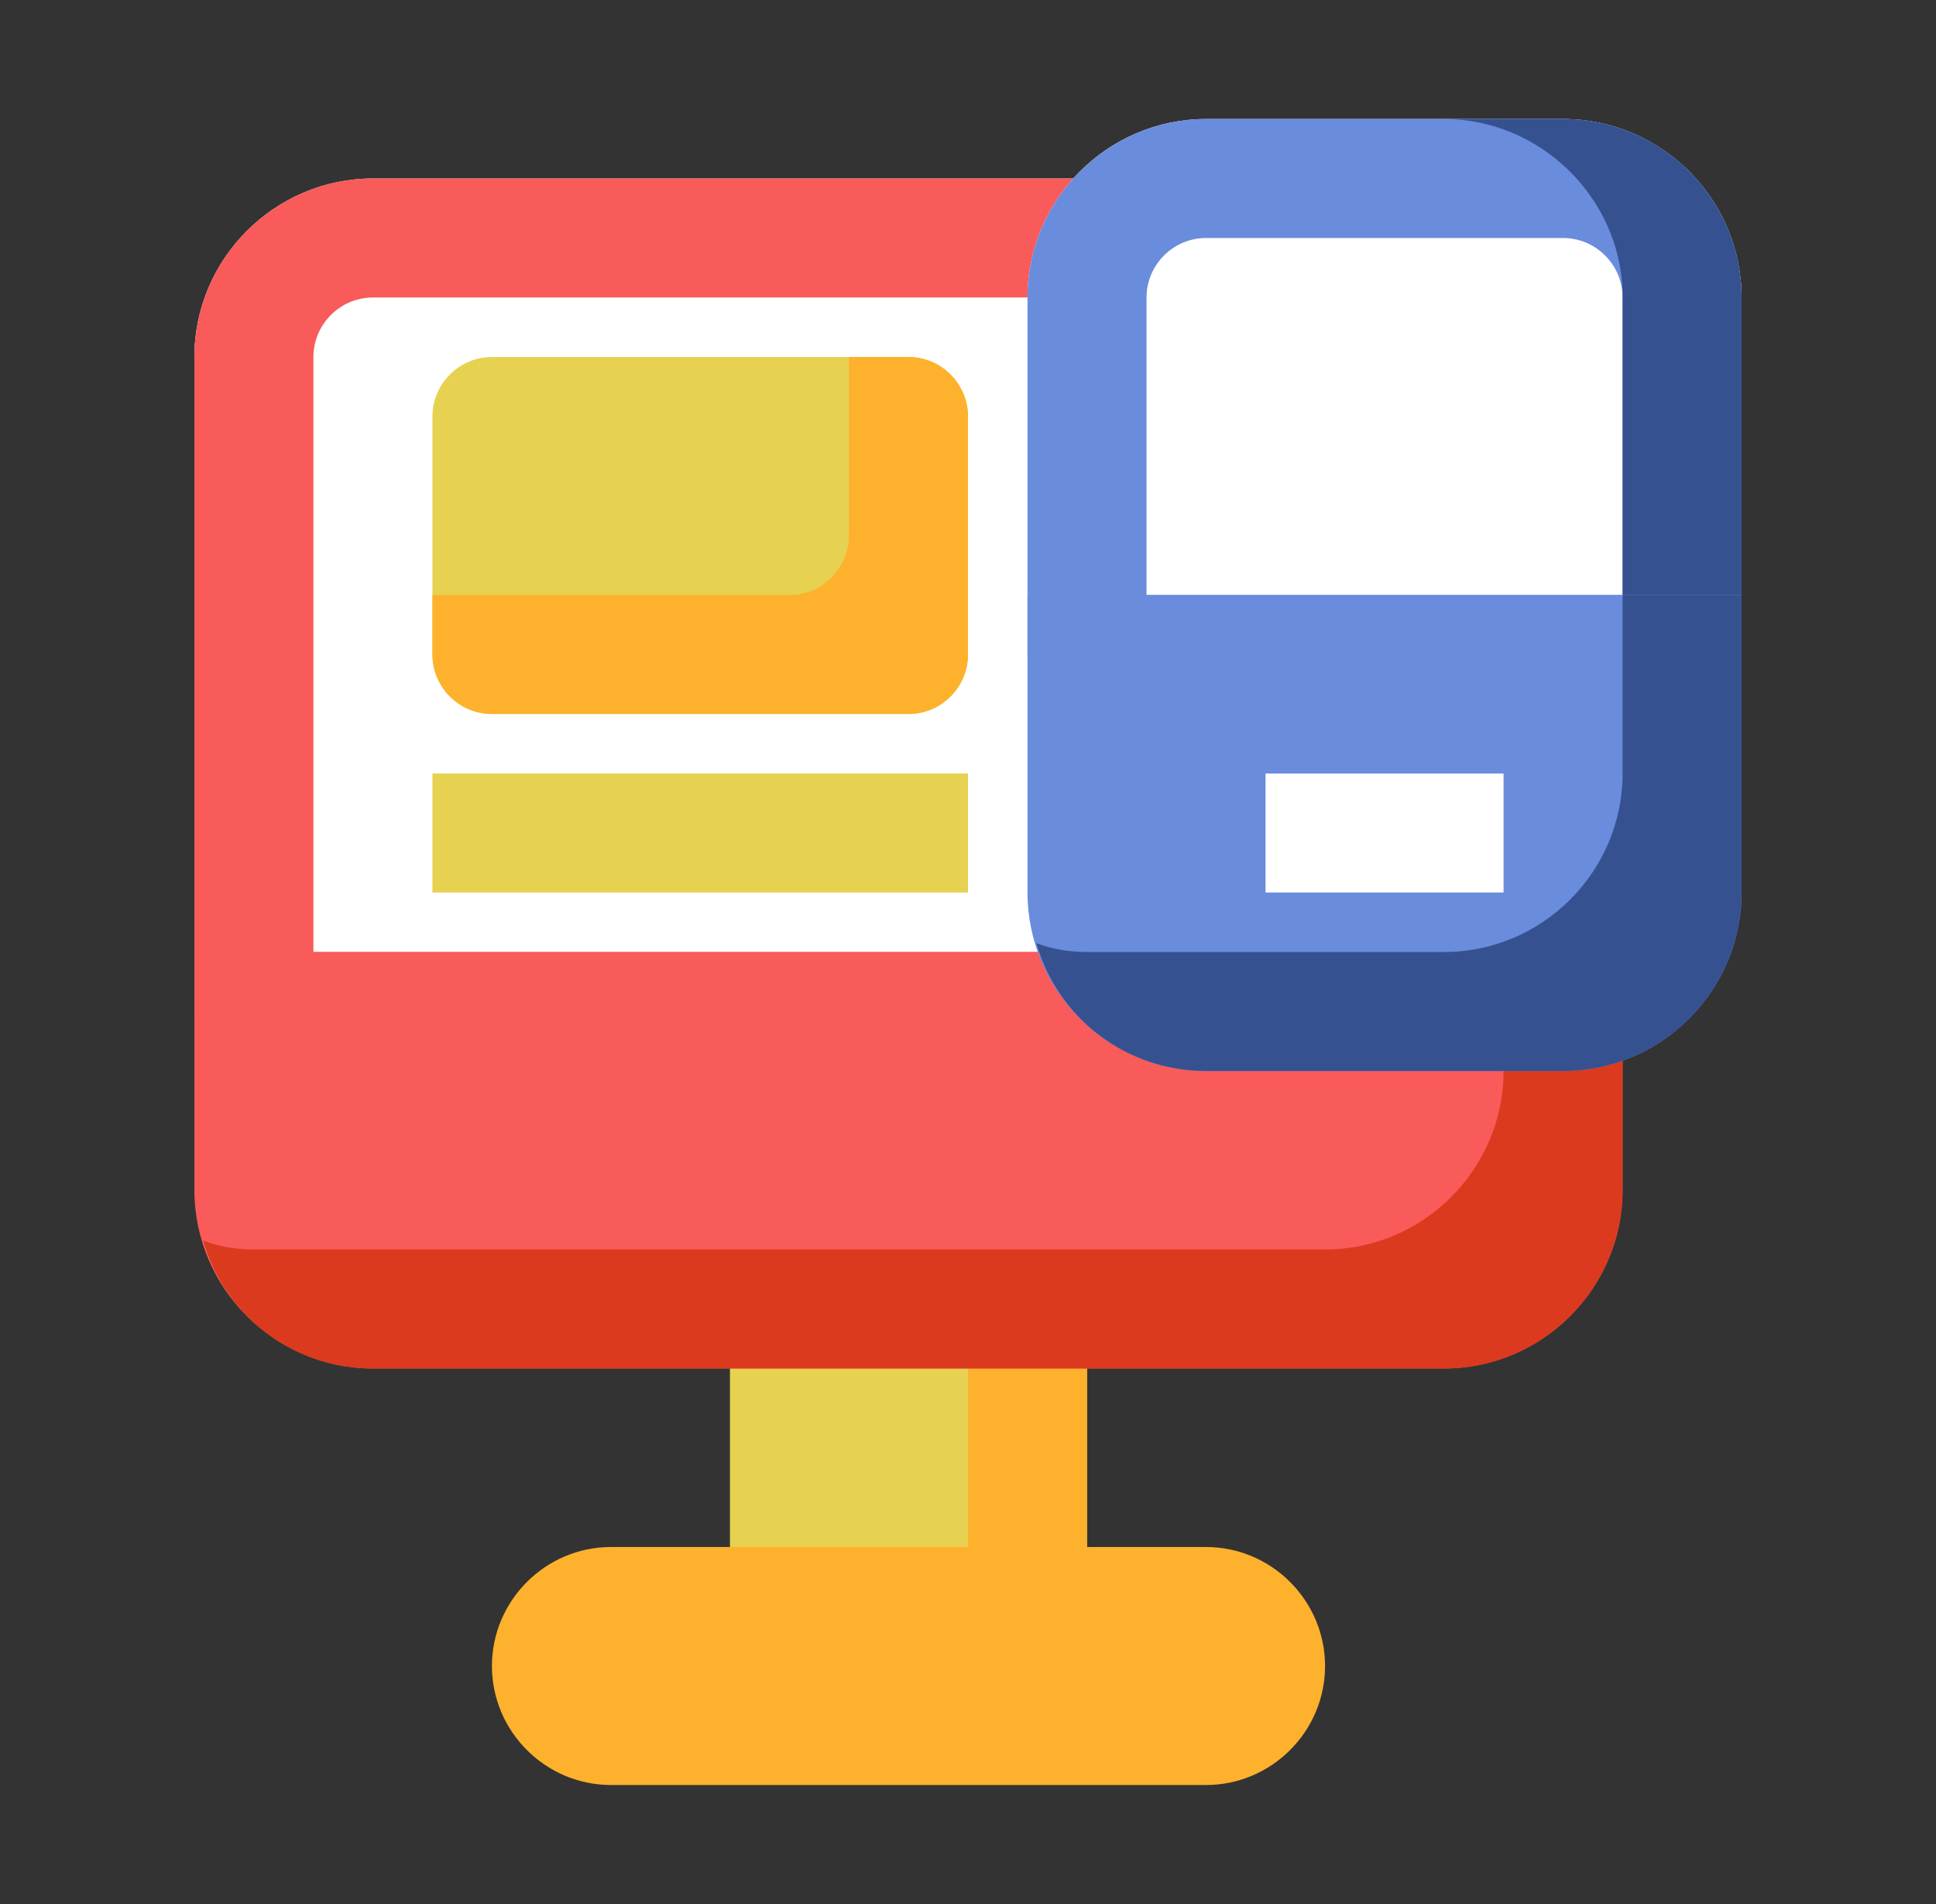
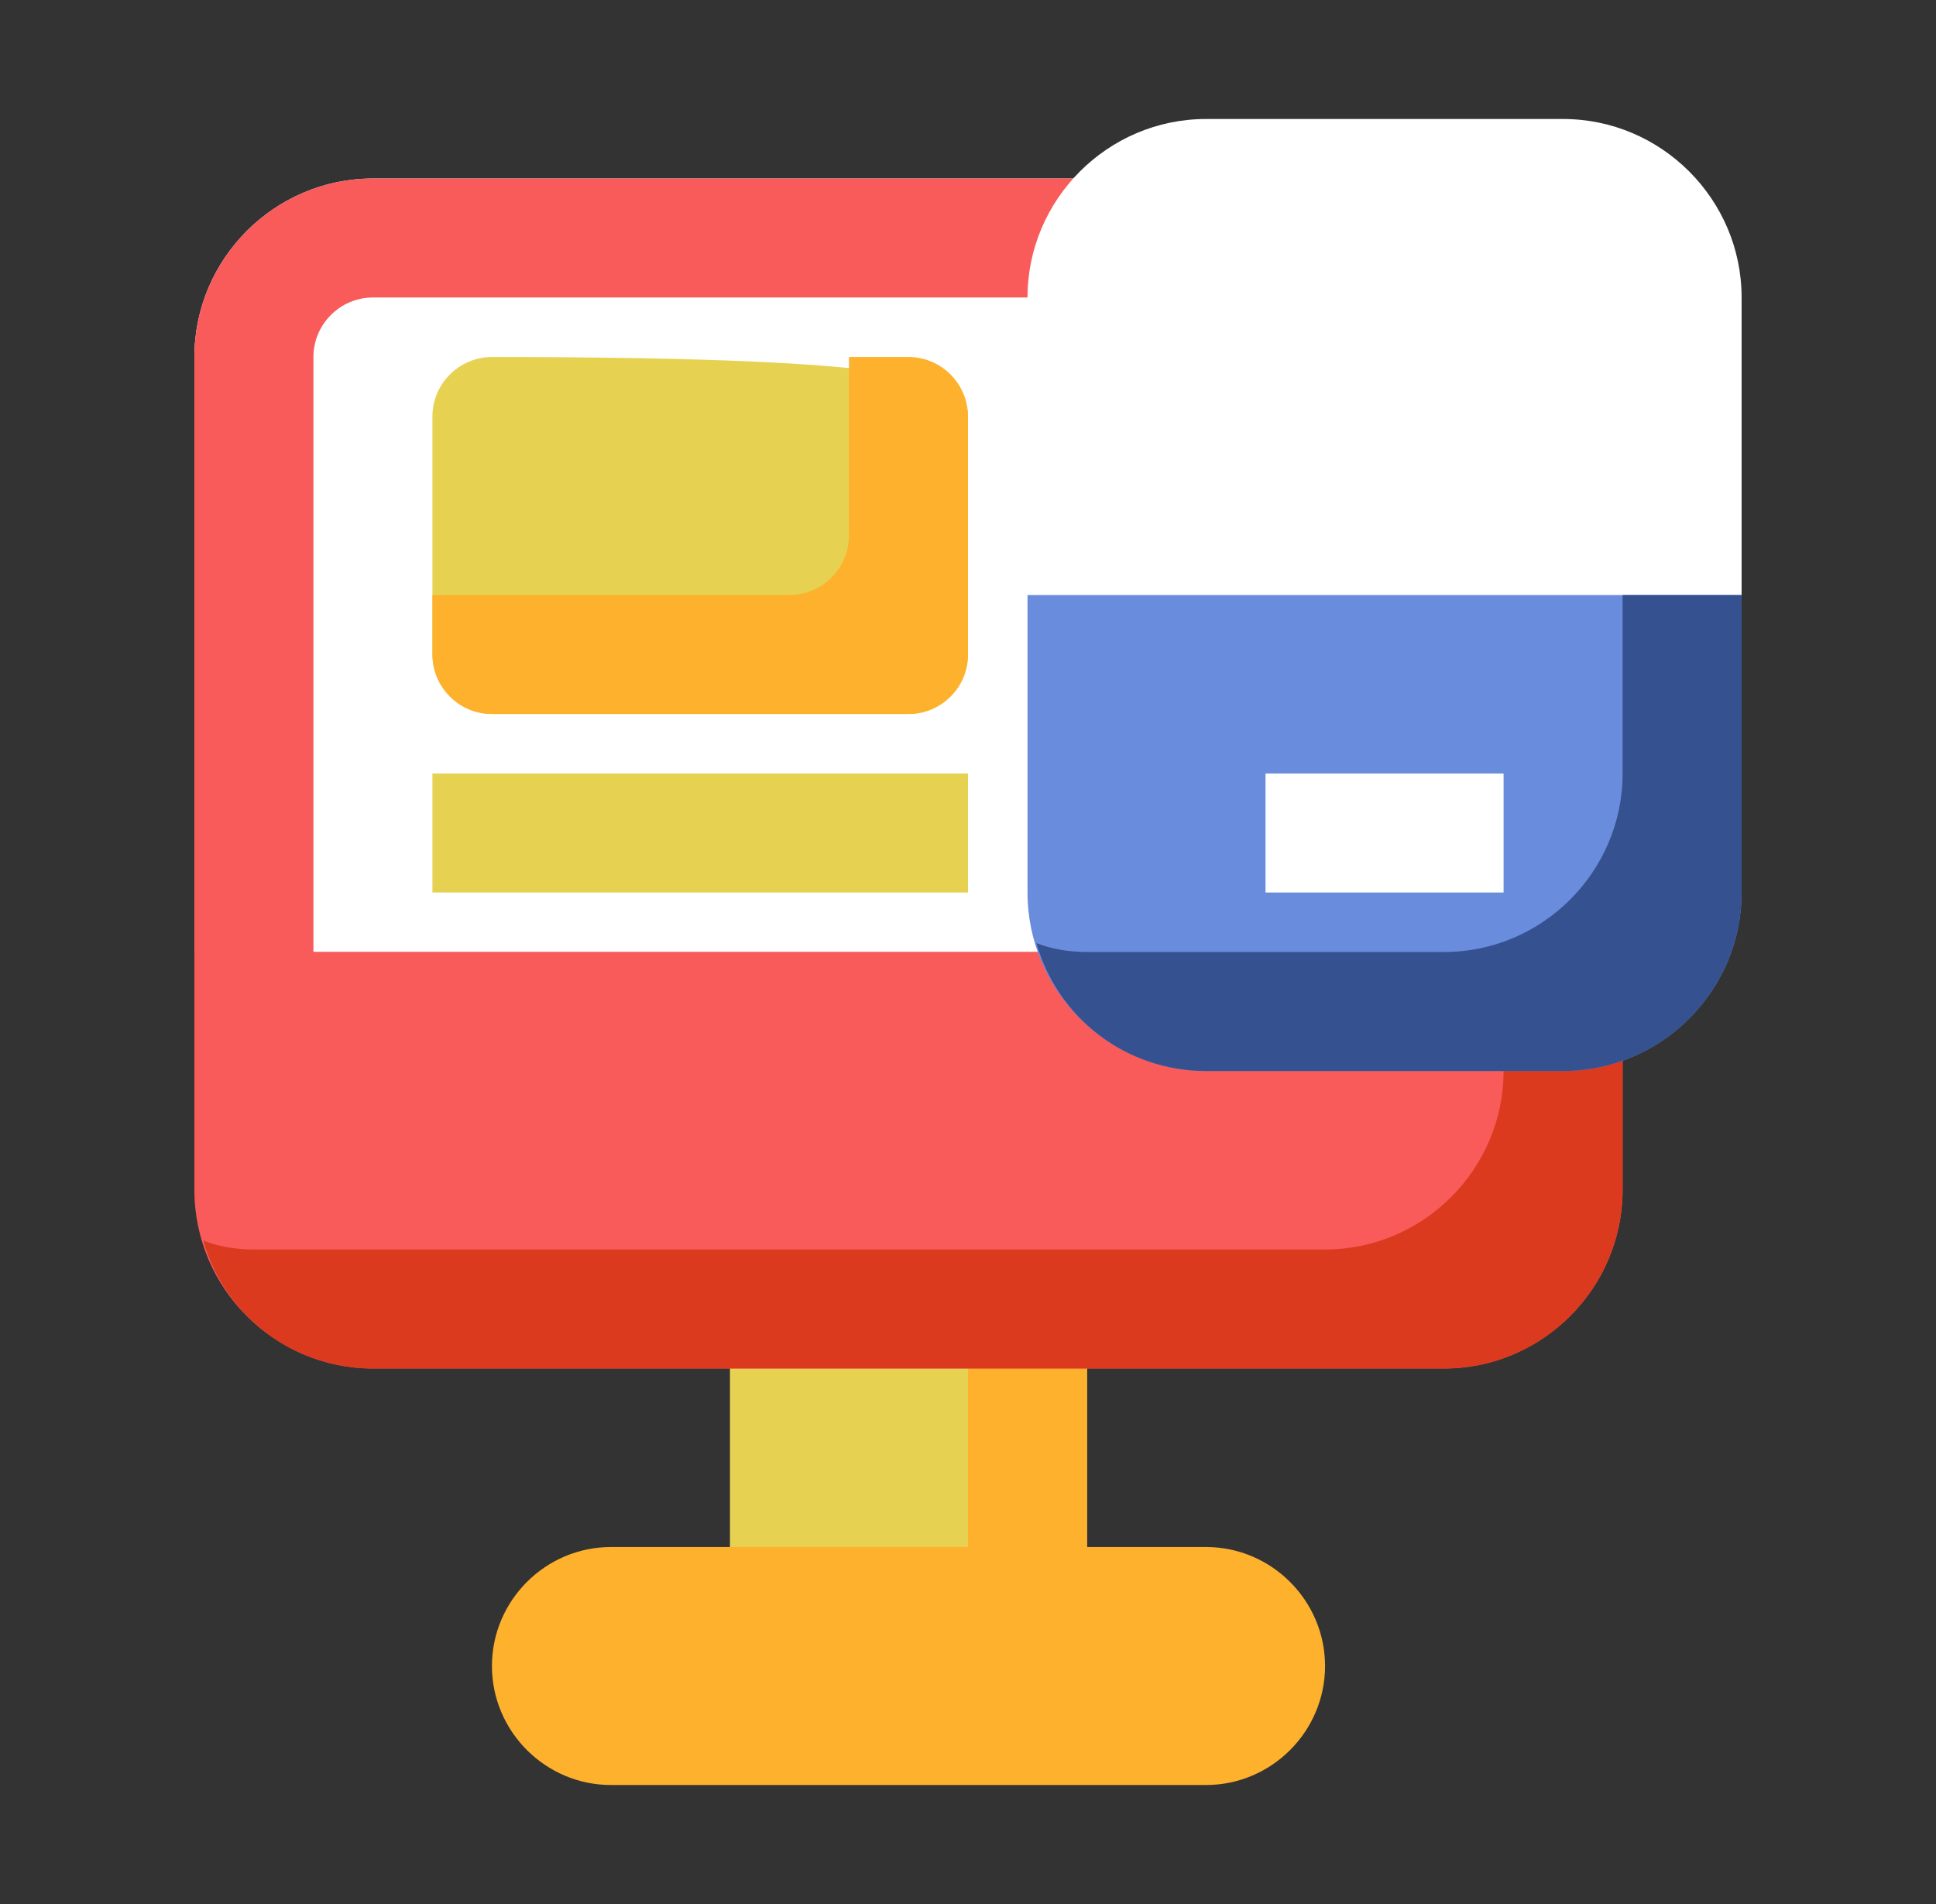
<svg xmlns="http://www.w3.org/2000/svg" width="61" height="60" viewBox="0 0 61 60" fill="none">
  <rect x="0" y="0" width="61" height="60" fill="#333333" stroke="none" />
  <path d="M51.125 7.5V31.875C51.125 32.906 50.281 33.75 49.25 33.75H8C6.969 33.75 6.125 32.906 6.125 31.875V11.25C6.125 8.156 8.656 5.625 11.75 5.625H49.25C50.281 5.625 51.125 6.469 51.125 7.5Z" fill="white" />
  <path d="M49.25 33.75H8C6.969 33.75 6.125 32.906 6.125 31.875V11.25C6.125 8.156 8.656 5.625 11.75 5.625H49.25C50.281 5.625 51.125 6.469 51.125 7.5V31.875C51.125 32.906 50.281 33.75 49.25 33.75ZM9.875 30H47.375V9.375H11.75C10.719 9.375 9.875 10.219 9.875 11.25V30Z" fill="#F95A5A" />
  <path d="M34.25 41.25V48.75C34.25 49.781 33.406 50.625 32.375 50.625H24.875C23.844 50.625 23 49.781 23 48.75V41.25C23 40.219 23.844 39.375 24.875 39.375H32.375C33.406 39.375 34.25 40.219 34.25 41.25Z" fill="#E7D151" />
  <path d="M32.375 39.375H28.625C29.656 39.375 30.5 40.219 30.5 41.25V48.75C30.5 49.781 29.656 50.625 28.625 50.625H32.375C33.406 50.625 34.25 49.781 34.25 48.75V41.25C34.25 40.219 33.406 39.375 32.375 39.375Z" fill="#FEB12D" />
  <path d="M51.125 37.5C51.125 40.594 48.594 43.125 45.5 43.125H11.75C8.656 43.125 6.125 40.594 6.125 37.5V30H51.125V37.5Z" fill="#F95A5A" />
  <path d="M47.375 30V33.75C47.375 36.844 44.844 39.375 41.75 39.375H8C7.438 39.375 6.875 39.281 6.406 39.094C7.062 41.438 9.219 43.125 11.75 43.125H45.5C48.594 43.125 51.125 40.594 51.125 37.5V30H47.375Z" fill="#DB3A1E" />
  <path d="M54.875 9.375V20.625C54.875 21.656 54.031 22.5 53 22.5H34.25C33.219 22.5 32.375 21.656 32.375 20.625V9.375C32.375 6.281 34.906 3.75 38 3.75H49.25C52.344 3.75 54.875 6.281 54.875 9.375Z" fill="white" />
-   <path d="M53 22.5H34.25C33.219 22.5 32.375 21.656 32.375 20.625V9.375C32.375 6.281 34.906 3.75 38 3.75H49.25C52.344 3.75 54.875 6.281 54.875 9.375V20.625C54.875 21.656 54.031 22.5 53 22.5ZM36.125 18.75H51.125V9.375C51.125 8.344 50.281 7.5 49.25 7.5H38C36.969 7.5 36.125 8.344 36.125 9.375V18.75Z" fill="#698CDD" />
-   <path d="M49.25 3.75H45.5C48.5 3.75 51.031 6.188 51.125 9.188V9.375V20.625C51.125 21.656 50.281 22.5 49.25 22.5H53C54.031 22.5 54.875 21.656 54.875 20.625V9.375C54.875 6.281 52.344 3.75 49.25 3.75Z" fill="#365190" />
-   <path d="M30.5 13.125V20.625C30.5 21.656 29.656 22.5 28.625 22.5H15.5C14.469 22.5 13.625 21.656 13.625 20.625V13.125C13.625 12.094 14.469 11.25 15.5 11.25H28.625C29.656 11.25 30.5 12.094 30.5 13.125Z" fill="#E7D151" />
+   <path d="M30.5 13.125V20.625C30.5 21.656 29.656 22.5 28.625 22.5H15.5C14.469 22.5 13.625 21.656 13.625 20.625V13.125C13.625 12.094 14.469 11.25 15.5 11.25C29.656 11.25 30.5 12.094 30.5 13.125Z" fill="#E7D151" />
  <path d="M28.625 11.25H26.75V16.875C26.75 17.906 25.906 18.75 24.875 18.75H13.625V20.625C13.625 21.656 14.469 22.5 15.5 22.5H28.625C29.656 22.5 30.5 21.656 30.5 20.625V13.125C30.5 12.094 29.656 11.25 28.625 11.25Z" fill="#FEB12D" />
  <path d="M30.5 28.125H13.625V24.375H30.5V28.125Z" fill="#E7D151" />
  <path d="M54.875 28.125C54.875 31.219 52.344 33.75 49.25 33.75H38C34.906 33.75 32.375 31.219 32.375 28.125V18.75H54.875V28.125Z" fill="#698CDD" />
  <path d="M51.125 18.75V24.375C51.125 27.469 48.594 30 45.5 30H34.25C33.688 30 33.125 29.906 32.656 29.719C33.312 32.062 35.469 33.75 38 33.75H49.25C52.344 33.75 54.875 31.219 54.875 28.125V18.75H51.125Z" fill="#365190" />
  <path d="M47.375 28.125H39.875V24.375H47.375V28.125Z" fill="white" />
  <path d="M38 56.25H19.25C17.188 56.25 15.5 54.562 15.5 52.5C15.5 50.438 17.188 48.75 19.25 48.75H38C40.062 48.75 41.75 50.438 41.75 52.5C41.75 54.562 40.062 56.25 38 56.25Z" fill="#FEB12D" />
</svg>